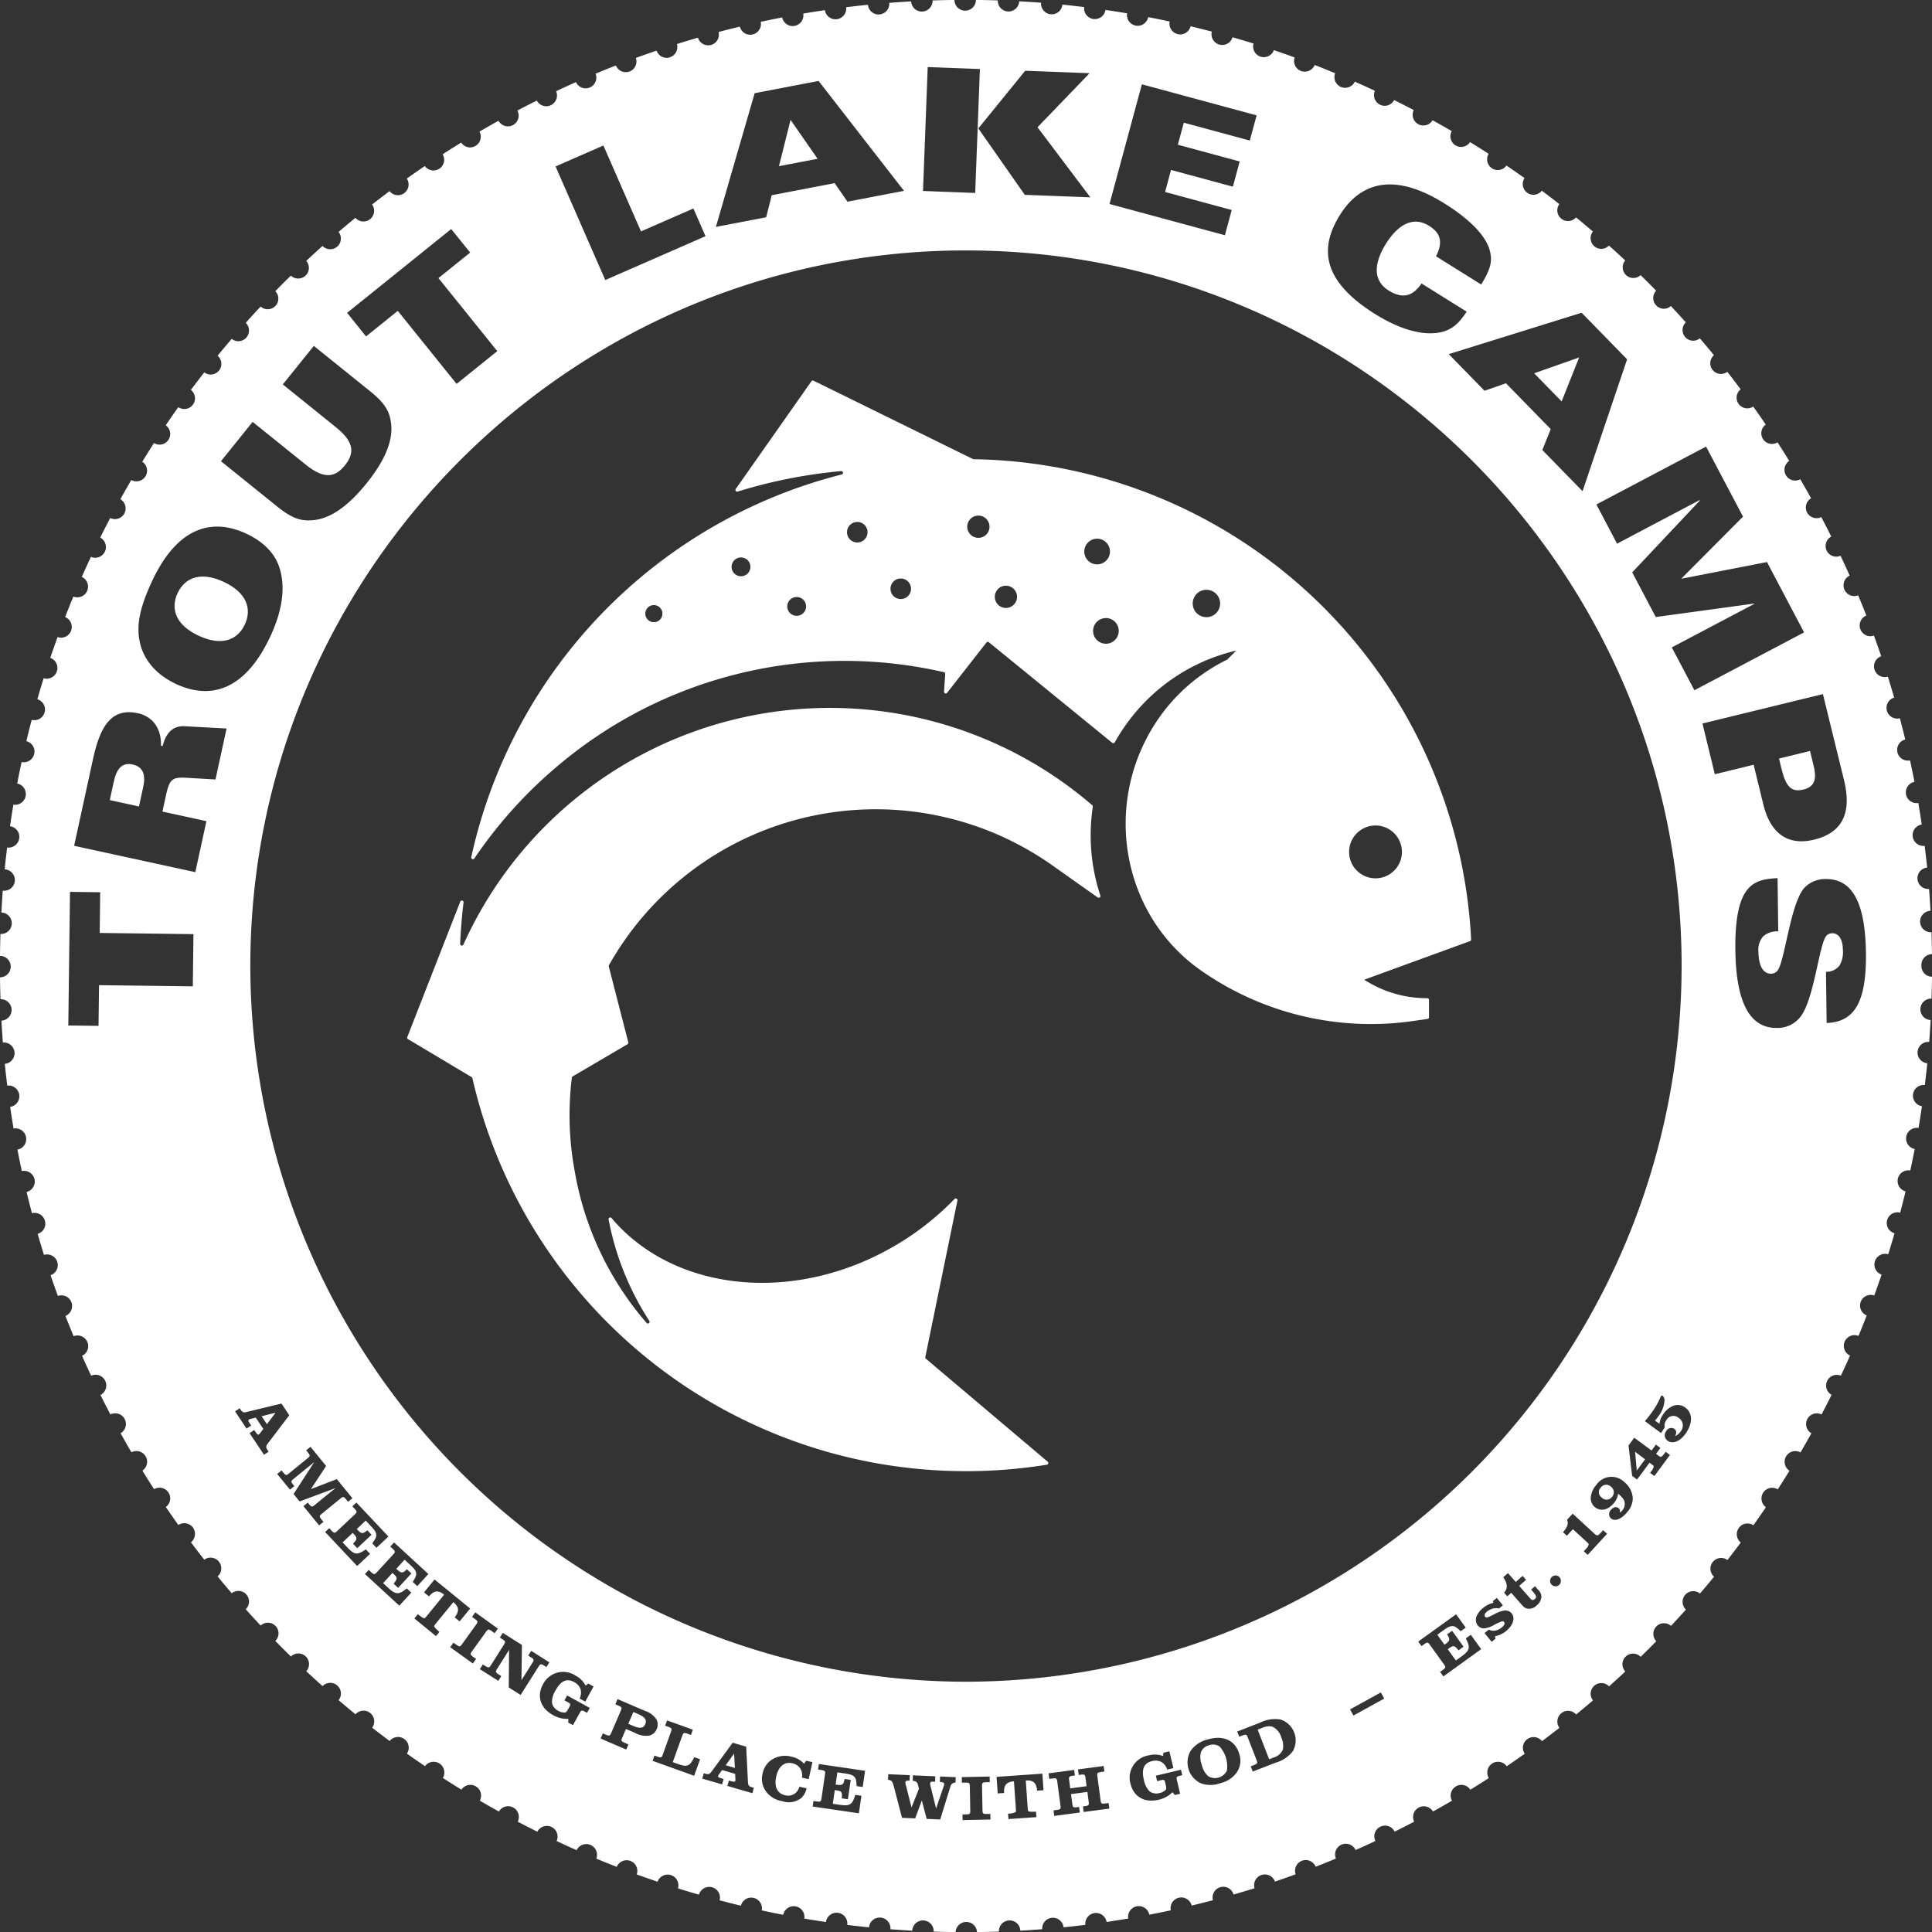
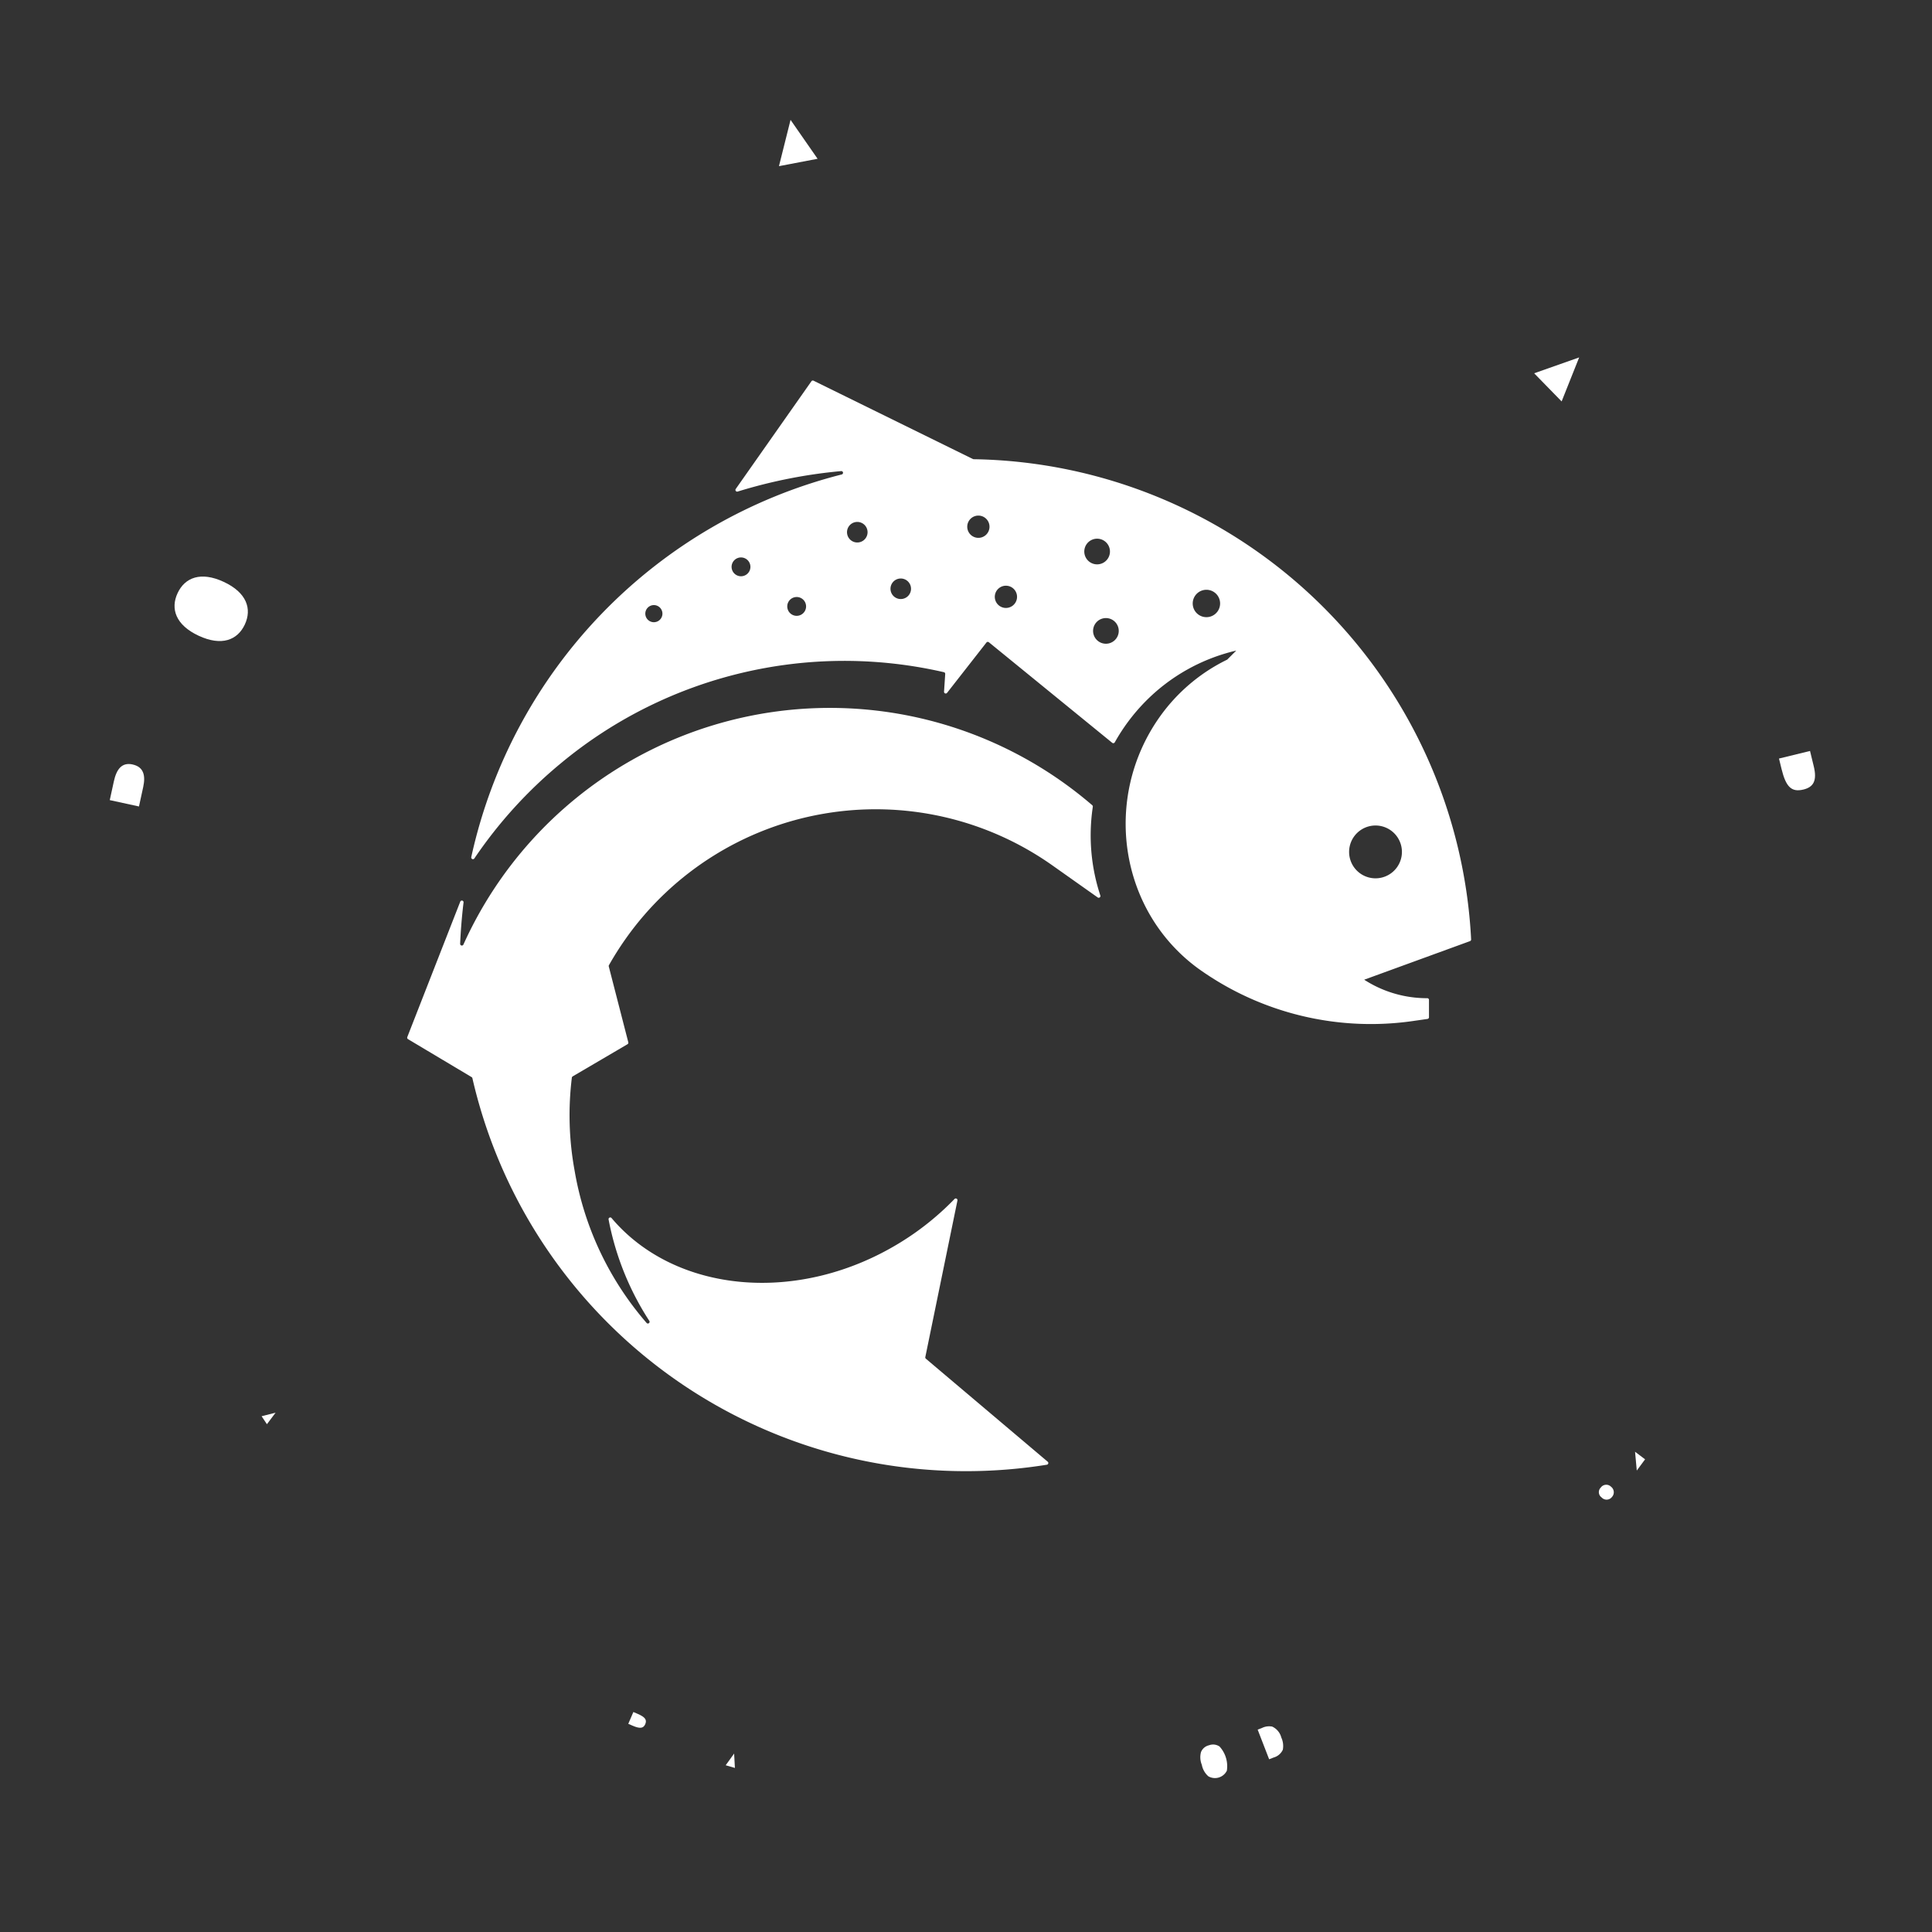
<svg xmlns="http://www.w3.org/2000/svg" width="352.036" height="352.039" viewBox="0 0 352.036 352.039">
  <rect x="0" y="0" width="352.036" height="352.039" fill="#333333" stroke="none" />
  <g id="Group_138" data-name="Group 138" transform="translate(-198 -287.999)">
    <path id="Path_1007" data-name="Path 1007" d="M401.33,378.99c1.824-.443,2.544-1.586,1.9-4.233l-.681-2.8-5.655,1.38.461,1.886c.8,3.282,1.819,4.29,3.977,3.763" transform="translate(125.262 52.879)" fill="#fff" />
    <path id="Path_1008" data-name="Path 1008" d="M226.484,353.43c-4.2-1.959-7.09-.789-8.415,2.047s-.362,5.807,3.835,7.764,7.091.79,8.415-2.045.363-5.807-3.835-7.766" transform="translate(12.29 40.597)" fill="#fff" />
    <path id="Path_1009" data-name="Path 1009" d="M214.439,373.5c-1.957-.425-2.935.835-3.427,3.1l-.74,3.395,5.321,1.159.773-3.548c.43-1.988.152-3.649-1.926-4.1" transform="translate(7.729 53.794)" fill="#fff" />
    <path id="Path_1010" data-name="Path 1010" d="M377.72,327.959l-8.2,2.89,5.006,5.128Z" transform="translate(108.023 25.167)" fill="#fff" />
    <path id="Path_1011" data-name="Path 1011" d="M269.958,479.741l-.789-.337-.927,2.153.787.341c1.349.58,1.969.5,2.308-.285s-.033-1.292-1.379-1.871" transform="translate(44.238 120.546)" fill="#fff" />
    <path id="Path_1012" data-name="Path 1012" d="M279.134,486.181l1.678.488-.143-2.621Z" transform="translate(51.098 123.471)" fill="#fff" />
-     <path id="Path_1013" data-name="Path 1013" d="M381.115,453.734l1.513-2.049-1.827-1.379Z" transform="translate(115.127 102.221)" fill="#fff" />
+     <path id="Path_1013" data-name="Path 1013" d="M381.115,453.734l1.513-2.049-1.827-1.379" transform="translate(115.127 102.221)" fill="#fff" />
    <path id="Path_1014" data-name="Path 1014" d="M377.11,454.5a1.17,1.17,0,0,0,.145,1.8,1.227,1.227,0,0,0,1.894-.088,1.265,1.265,0,0,0-.176-1.86,1.23,1.23,0,0,0-1.863.143" transform="translate(112.578 104.548)" fill="#fff" />
    <path id="Path_1015" data-name="Path 1015" d="M227.248,446.583l.97,1.454,1.578-2.1Z" transform="translate(18.42 99.471)" fill="#fff" />
    <path id="Path_1016" data-name="Path 1016" d="M335.691,483.39a2.091,2.091,0,0,0-1.907-.218,2.065,2.065,0,0,0-1.462,1.244,3.625,3.625,0,0,0,.15,2.311,3.673,3.673,0,0,0,1.193,2.1,2.415,2.415,0,0,0,3.369-1.025,5.307,5.307,0,0,0-1.343-4.415" transform="translate(84.515 122.839)" fill="#fff" />
    <path id="Path_1017" data-name="Path 1017" d="M341.252,481.058a2.94,2.94,0,0,0-1.866.256l-.777.3,2.091,5.4.833-.326a2.591,2.591,0,0,0,1.664-1.424,3.7,3.7,0,0,0-.282-2.218,3.011,3.011,0,0,0-1.662-1.987" transform="translate(88.555 121.548)" fill="#fff" />
-     <path id="Path_1018" data-name="Path 1018" d="M549.95,469.966q.064-1.988.086-3.993a1.952,1.952,0,0,1-1.931-1.953v-.21a1.951,1.951,0,0,1,1.926-1.953q-.022-2-.091-3.993h-.064a1.95,1.95,0,0,1-.111-3.9q-.113-2-.266-3.991a.869.869,0,0,1-.158.01A1.952,1.952,0,0,1,547.4,448.2a1.932,1.932,0,0,1,1.754-2.111c-.135-1.327-.29-2.648-.453-3.964a1.994,1.994,0,0,1-.248.01,1.957,1.957,0,0,1-.285-3.892c-.194-1.32-.406-2.631-.631-3.941a1.523,1.523,0,0,1-.319.036,1.956,1.956,0,0,1-.38-3.874q-.381-1.963-.8-3.908a2.338,2.338,0,0,1-.4.037,1.952,1.952,0,0,1-.476-3.845q-.467-1.943-.978-3.871a2.45,2.45,0,0,1-.474.06,1.955,1.955,0,0,1-.569-3.828q-.555-1.922-1.149-3.82a2.05,2.05,0,0,1-.564.085,1.954,1.954,0,0,1-.647-3.8q-.641-1.892-1.328-3.765a2.026,2.026,0,0,1-.645.117,1.96,1.96,0,0,1-.738-3.771q-.721-1.851-1.49-3.682a2.028,2.028,0,0,1-.706.138,1.957,1.957,0,0,1-.838-3.726q-.809-1.819-1.657-3.618a1.947,1.947,0,0,1-1.7-3.5q-.89-1.785-1.817-3.546a2.011,2.011,0,0,1-.862.2,1.976,1.976,0,0,1-1.721-1.03,1.949,1.949,0,0,1,.73-2.6q-.973-1.746-1.979-3.468a2.021,2.021,0,0,1-.931.243,1.958,1.958,0,0,1-1.076-3.586q-1.049-1.7-2.132-3.379a1.916,1.916,0,0,1-.993.287,1.945,1.945,0,0,1-1.152-3.527q-1.127-1.66-2.288-3.291a1.871,1.871,0,0,1-1.071.336,1.944,1.944,0,0,1-1.214-3.47q-1.2-1.609-2.438-3.188a1.912,1.912,0,0,1-1.131.386,1.946,1.946,0,0,1-1.3-3.416q-1.266-1.55-2.57-3.067a2.024,2.024,0,0,1-1.206.434,1.95,1.95,0,0,1-1.351-3.351q-1.342-1.5-2.719-2.969a1.944,1.944,0,0,1-1.263.491,1.97,1.97,0,0,1-1.408-.6,1.946,1.946,0,0,1-.01-2.687q-1.4-1.433-2.837-2.836a1.941,1.941,0,0,1-2.8-2.679q-1.469-1.371-2.966-2.709a1.949,1.949,0,0,1-2.691.114h.013a1.948,1.948,0,0,1-.248-2.673q-1.523-1.305-3.08-2.578a1.939,1.939,0,0,1-1.455.673,1.916,1.916,0,0,1-1.216-.43,1.948,1.948,0,0,1-.365-2.666c-1.056-.826-2.117-1.636-3.193-2.438a1.942,1.942,0,0,1-2.66.372,1.955,1.955,0,0,1-.486-2.665q-1.633-1.161-3.292-2.285a1.962,1.962,0,0,1-1.581.815,1.9,1.9,0,0,1-1.069-.324,1.965,1.965,0,0,1-.6-2.639q-1.682-1.083-3.393-2.133a1.946,1.946,0,0,1-1.628.885,2.005,2.005,0,0,1-1-.272,1.955,1.955,0,0,1-.7-2.608q-1.731-1.012-3.491-1.983a1.964,1.964,0,0,1-1.687.952,1.869,1.869,0,0,1-.926-.233,1.963,1.963,0,0,1-.825-2.572c-1.183-.623-2.375-1.227-3.574-1.825a1.938,1.938,0,0,1-1.716,1.045,1.953,1.953,0,0,1-1.785-2.735q-1.824-.853-3.662-1.666a1.941,1.941,0,0,1-2.521.971h-.011a1.967,1.967,0,0,1-1.051-2.508q-1.851-.768-3.726-1.5a1.949,1.949,0,0,1-1.8,1.214,2.08,2.08,0,0,1-.691-.117,1.956,1.956,0,0,1-1.16-2.469q-1.887-.689-3.794-1.33a1.947,1.947,0,0,1-3.7-1.206q-1.907-.594-3.832-1.144a1.92,1.92,0,0,1-2.393,1.325v.013a1.965,1.965,0,0,1-1.377-2.371q-1.924-.5-3.867-.968a1.958,1.958,0,0,1-1.9,1.486,1.619,1.619,0,0,1-.43-.052,1.952,1.952,0,0,1-1.477-2.3q-1.953-.421-3.921-.8a1.954,1.954,0,0,1-1.917,1.583,1.5,1.5,0,0,1-.341-.041,1.944,1.944,0,0,1-1.579-2.231q-1.966-.333-3.946-.621a1.958,1.958,0,0,1-1.931,1.666,1.852,1.852,0,0,1-.262-.013,1.962,1.962,0,0,1-1.684-2.176c-1.32-.161-2.642-.313-3.97-.445a1.944,1.944,0,0,1-1.936,1.763h-.169a1.972,1.972,0,0,1-1.786-2.111q-1.983-.152-3.98-.256a1.953,1.953,0,0,1-1.941,1.855h-.09a1.957,1.957,0,0,1-1.866-2.018q-1.987-.066-3.993-.085a1.953,1.953,0,0,1-3.907,0q-2,.022-3.993.09a1.955,1.955,0,0,1-1.863,2.023h-.093a1.94,1.94,0,0,1-1.939-1.848q-2,.113-3.993.264a1.942,1.942,0,0,1-1.775,2.106c-.052,0-.117.013-.17.013a1.944,1.944,0,0,1-1.938-1.772c-1.327.135-2.648.288-3.967.451a1.964,1.964,0,0,1-1.685,2.179,1.538,1.538,0,0,1-.259.015,1.95,1.95,0,0,1-1.933-1.664q-1.98.293-3.946.629a1.933,1.933,0,0,1-1.579,2.233,1.506,1.506,0,0,1-.342.041,1.951,1.951,0,0,1-1.912-1.574q-1.963.379-3.911.8a1.96,1.96,0,0,1-1.478,2.3,1.847,1.847,0,0,1-.443.052,1.952,1.952,0,0,1-1.882-1.48q-1.953.469-3.885.981a1.951,1.951,0,0,1-1.364,2.363,2.38,2.38,0,0,1-.522.065,1.956,1.956,0,0,1-1.869-1.389q-1.924.553-3.83,1.152a1.975,1.975,0,0,1-1.863,2.518,1.964,1.964,0,0,1-1.845-1.314q-1.895.645-3.773,1.333a1.961,1.961,0,0,1-1.151,2.472,2.19,2.19,0,0,1-.693.116,1.933,1.933,0,0,1-1.794-1.213c-1.242.484-2.471.981-3.7,1.495a1.961,1.961,0,0,1-1.041,2.511,2.136,2.136,0,0,1-.769.155,1.938,1.938,0,0,1-1.765-1.129q-1.824.807-3.621,1.658a1.949,1.949,0,0,1-.939,2.534,1.767,1.767,0,0,1-.847.2,1.973,1.973,0,0,1-1.729-1.03c-1.188.59-2.37,1.2-3.543,1.814A1.949,1.949,0,0,1,288.838,310q-1.748.971-3.47,1.977a1.956,1.956,0,0,1-1.7,2.883,1.951,1.951,0,0,1-1.63-.883q-1.7,1.046-3.382,2.13a1.948,1.948,0,0,1-.6,2.629,1.911,1.911,0,0,1-1.068.324,1.947,1.947,0,0,1-1.583-.805q-1.653,1.122-3.278,2.277a1.967,1.967,0,0,1-.473,2.661,2.016,2.016,0,0,1-1.149.378,1.958,1.958,0,0,1-1.527-.74q-1.6,1.2-3.18,2.43a1.956,1.956,0,0,1-.354,2.666,1.984,1.984,0,0,1-1.224.43,1.936,1.936,0,0,1-1.46-.665q-1.55,1.266-3.072,2.572a1.933,1.933,0,0,1-.241,2.67,1.942,1.942,0,0,1-2.678-.114q-1.5,1.34-2.961,2.712a1.959,1.959,0,0,1-.111,2.671,1.99,1.99,0,0,1-1.358.548,1.95,1.95,0,0,1-1.338-.53q-1.435,1.4-2.836,2.834a1.937,1.937,0,0,1-2.674,2.8q-1.376,1.467-2.715,2.966a1.944,1.944,0,0,1,.111,2.689,1.966,1.966,0,0,1-1.475.663,1.9,1.9,0,0,1-1.191-.432q-1.305,1.526-2.573,3.079a1.943,1.943,0,0,1-2.427,3.033c-.823,1.056-1.64,2.12-2.44,3.194a1.944,1.944,0,0,1-2.291,3.139q-1.164,1.635-2.287,3.3a1.951,1.951,0,0,1-1.146,3.533,2,2,0,0,1-1-.287q-1.085,1.684-2.138,3.4a1.947,1.947,0,0,1-1.074,3.576,2,2,0,0,1-.924-.241q-1.012,1.731-1.985,3.493a1.945,1.945,0,0,1,.719,2.6h.011a1.984,1.984,0,0,1-1.732,1.03,1.946,1.946,0,0,1-.846-.205q-.934,1.775-1.825,3.571a1.952,1.952,0,0,1-.914,3.675,1.826,1.826,0,0,1-.779-.169q-.856,1.819-1.669,3.657a1.95,1.95,0,0,1-1.535,3.584q-.77,1.853-1.5,3.727a1.957,1.957,0,0,1-.75,3.766,2.028,2.028,0,0,1-.626-.116c-.455,1.255-.9,2.516-1.328,3.786a1.957,1.957,0,0,1-.655,3.8,2.42,2.42,0,0,1-.554-.085c-.4,1.271-.777,2.547-1.147,3.83a1.949,1.949,0,0,1-.552,3.817,2.294,2.294,0,0,1-.478-.059q-.509,1.931-.973,3.879a1.953,1.953,0,0,1-.466,3.848,1.735,1.735,0,0,1-.4-.047q-.423,1.948-.8,3.918a1.956,1.956,0,0,1-.386,3.874,1.423,1.423,0,0,1-.308-.036q-.332,1.966-.619,3.941a1.959,1.959,0,0,1-.3,3.9,1.555,1.555,0,0,1-.228-.013q-.242,1.978-.447,3.967a1.952,1.952,0,0,1-.186,3.9.739.739,0,0,1-.158-.013c-.1,1.327-.186,2.66-.259,3.993a1.95,1.95,0,0,1-.1,3.9h-.064q-.064,1.99-.082,3.991a1.954,1.954,0,0,1,0,3.908q.022,2,.091,3.995a1.951,1.951,0,0,1,2.021,1.863,1.973,1.973,0,0,1-1.851,2.042q.112,2,.264,3.982a1.95,1.95,0,0,1,.347,3.885c.134,1.327.287,2.647.451,3.964a1.959,1.959,0,0,1,.528,3.882c.192,1.317.4,2.63.626,3.941a1.952,1.952,0,0,1,.7,3.841q.381,1.963.8,3.916a1.949,1.949,0,0,1,.867,3.8q.469,1.948.98,3.879a1.95,1.95,0,0,1,2.363,1.361v.015a1.951,1.951,0,0,1-1.328,2.383c.373,1.281.751,2.559,1.152,3.828a1.95,1.95,0,0,1,1.206,3.708c.429,1.265.875,2.52,1.33,3.773a1.943,1.943,0,0,1,2.466,1.146,1.975,1.975,0,0,1-1.085,2.507q.724,1.851,1.488,3.682a1.954,1.954,0,0,1,2.5,1.053,1.932,1.932,0,0,1-.968,2.52q.812,1.831,1.658,3.631a1.95,1.95,0,0,1,1.7,3.509q.887,1.785,1.816,3.545a1.948,1.948,0,0,1,1.851,3.426q.968,1.748,1.974,3.468a1.952,1.952,0,0,1,2,3.346q1.044,1.7,2.127,3.379a1.947,1.947,0,0,1,2.143,3.246c.751,1.1,1.508,2.2,2.28,3.281a1.958,1.958,0,0,1,2.666.474,1.979,1.979,0,0,1-.367,2.678q1.193,1.6,2.422,3.168a1.951,1.951,0,0,1,2.435,3.044q1.266,1.55,2.569,3.072a1.937,1.937,0,0,1,2.551,2.911q1.342,1.5,2.722,2.974a1.936,1.936,0,0,1,2.674,2.8q1.4,1.44,2.842,2.846a1.937,1.937,0,0,1,2.8,2.675q1.467,1.374,2.966,2.715a1.952,1.952,0,0,1,2.689-.111h-.013a1.933,1.933,0,0,1,.243,2.668q1.528,1.308,3.085,2.582a1.932,1.932,0,0,1,2.671-.243,1.952,1.952,0,0,1,.365,2.673q1.574,1.232,3.18,2.432a1.955,1.955,0,0,1,2.675-.359,1.935,1.935,0,0,1,.471,2.653c1.09.777,2.19,1.537,3.3,2.29a1.95,1.95,0,0,1,3.25,2.148q1.682,1.088,3.388,2.135a1.951,1.951,0,0,1,3.346,2q1.726,1.01,3.48,1.98a1.95,1.95,0,0,1,3.429,1.853q1.777.931,3.577,1.829a1.951,1.951,0,0,1,3.511,1.7q1.814.853,3.647,1.662a1.952,1.952,0,0,1,3.584,1.54q1.851.77,3.721,1.5a1.952,1.952,0,0,1,3.651,1.377q1.885.685,3.788,1.333a1.957,1.957,0,0,1,3.721,1.209q1.9.6,3.825,1.146a1.951,1.951,0,0,1,3.762,1.035q1.931.506,3.879.973a1.949,1.949,0,0,1,3.8.862q1.953.423,3.916.8a1.952,1.952,0,0,1,3.841.694q1.961.333,3.939.623a1.958,1.958,0,0,1,3.881.526q1.978.242,3.967.445a1.955,1.955,0,0,1,3.9.347c1.323.1,2.652.186,3.98.259a1.95,1.95,0,0,1,3.9.168q1.99.066,3.995.086a1.953,1.953,0,0,1,3.9,0q2-.022,3.995-.085a1.95,1.95,0,0,1,3.9-.173c1.335-.075,2.666-.16,3.991-.264a1.95,1.95,0,0,1,3.884-.345q1.995-.2,3.978-.45a1.953,1.953,0,0,1,3.869-.526q1.978-.288,3.941-.628a1.952,1.952,0,0,1,3.841-.694q1.965-.381,3.916-.8a1.949,1.949,0,0,1,3.8-.865c1.3-.311,2.59-.634,3.877-.976a1.951,1.951,0,0,1,3.762-1.035c1.279-.372,2.559-.753,3.825-1.151a1.952,1.952,0,0,1,3.711-1.208q1.9-.641,3.77-1.325a1.952,1.952,0,0,1,3.651-1.379q1.855-.726,3.688-1.488A1.952,1.952,0,0,1,445,625.1q1.819-.8,3.618-1.651a1.948,1.948,0,0,1,3.506-1.7q1.79-.887,3.556-1.819a1.948,1.948,0,0,1,3.426-1.848q1.746-.971,3.467-1.974a1.939,1.939,0,0,1,.714-2.6h-.011a1.944,1.944,0,0,1,2.637.6q1.7-1.044,3.374-2.124a1.955,1.955,0,0,1,3.26-2.153q1.655-1.122,3.282-2.278a1.944,1.944,0,0,1,3.139-2.29q1.6-1.2,3.177-2.425a1.951,1.951,0,0,1,3.046-2.433q1.548-1.269,3.071-2.57a1.946,1.946,0,0,1,2.926-2.56q1.5-1.337,2.963-2.707a1.936,1.936,0,0,1,2.8-2.674q1.44-1.406,2.846-2.841a1.941,1.941,0,0,1,2.683-2.8q1.374-1.469,2.719-2.968a1.941,1.941,0,0,1,2.555-2.919q1.3-1.521,2.572-3.072a1.95,1.95,0,0,1,2.437-3.04q1.232-1.579,2.433-3.181a1.954,1.954,0,0,1,2.3-3.154q1.159-1.628,2.283-3.287a1.951,1.951,0,0,1,2.15-3.253q1.09-1.68,2.14-3.392a1.946,1.946,0,0,1,2-3.336q1.017-1.736,1.99-3.493a1.947,1.947,0,0,1,1.85-3.424q.936-1.777,1.829-3.573a1.948,1.948,0,0,1,1.695-3.5c.57-1.211,1.128-2.433,1.671-3.657a1.951,1.951,0,0,1,1.54-3.584q.77-1.853,1.5-3.726a1.946,1.946,0,0,1,1.372-3.641q.689-1.887,1.336-3.8a1.949,1.949,0,0,1,1.206-3.706q.6-1.9,1.147-3.827a1.951,1.951,0,0,1,1.035-3.762q.511-1.929.975-3.876a1.95,1.95,0,0,1,.865-3.8q.423-1.951.8-3.918a1.951,1.951,0,0,1,.7-3.838q.335-1.97.624-3.954a1.953,1.953,0,0,1,.526-3.869q.244-1.978.448-3.964a1.95,1.95,0,0,1,.346-3.885c.1-1.327.187-2.657.262-3.991a1.95,1.95,0,0,1,.17-3.9M486.194,344.985l8.288,8.486L486.36,377.5l-7.326-7.5,1.529-3.81-8.155-8.354L468.5,359.2l-6.516-6.674Zm-44.052-17.793c2.833-4.539,8.34-8.811,19.065-2.115,4.8,3,7.587,5.991,8.265,8.627.482,1.889.152,3.305-1.579,6.136l-8.229-5.139c1.263-2.5.918-4.187-1.261-5.546-3.133-1.956-5.885.09-7.874,3.274s-2.617,6.557.513,8.512c2.443,1.526,4.353,1.131,5.973-1.289l8.229,5.139c-1.129,1.69-2.36,3.248-4.741,3.753-3.442.728-7.776-.722-11.891-3.291-9.609-6-10.3-11.93-6.47-18.061M406.068,303.36l20.907,5.657-1.244,4.591-12.026-3.255-1.085,4.019,11.27,3.049-1.245,4.591-11.268-3.046-1.085,4.014,12.145,3.287-1.245,4.594-21.024-5.691Zm-21.262-2.469,11.73.447-9.487,9.849,9.627,12.769-11.945-.455-8.467-12.1Zm-17.763-.675,9.508.362-.859,22.579-9.507-.362Zm-31.535,4.766,11.651-2.234,15.563,20.027-10.3,1.972-2.336-3.377-11.466,2.2-1.014,4.019-9.159,1.754Zm-27.56,9.529,6.848,15.656,9.549-4.177,2.208,5.046-18.264,7.991-9.057-20.7Zm-27.733,15.222,3.454,4.288-5.776,4.653,10.718,13.307-7.411,5.967-10.718-13.306L264.7,349.3,261.251,345Zm-36.181,35.14,9.652,7.773c3.364,2.709,5.355,2.384,7.16.14s1.7-4.255-1.664-6.963l-9.65-7.777,5.652-7.02,10.286,8.286c2.779,2.238,3.517,3.718,3.789,5.823.419,3.273-1.275,6.969-4.475,10.942s-6.451,6.417-9.738,6.705c-2.117.184-3.719-.222-6.5-2.459l-10.284-8.286Zm-10.9,102.852-17.087-.217-.093,7.416-5.51-.068.311-24.348,5.5.07-.091,7.417,17.085.217Zm4.128-37.694-5.09-.3c-2.816-.166-3.269.153-3.962,3.331l-.613,2.815,8.014,1.745-2.024,9.293-22.081-4.8,3.423-15.721c1.312-6.022,3.317-9.492,8.209-8.428,2.9.632,4.3,3.051,4.189,5.91l.308.067c.526-2.129,1.677-3.737,3.99-3.617l7.66.417Zm-7.178-17.4c-3.97-1.855-6.092-4.78-6.667-7.914-.476-2.6-.176-5.538,2.287-10.815,4.674-10.01,11.045-11.524,17.172-8.664,3.146,1.468,5.163,3.584,5.988,6.04,1.094,3.206.857,7.412-1.607,12.686-4.674,10.012-11.045,11.528-17.172,8.667m16.626,139.52.243.364-.848.565-2.632-3.946.851-.566.2.3c.319.478.489.606.657.5a.931.931,0,0,0,.179-.194l.619-.808-1.374-2.057-.919.23a.9.9,0,0,0-.328.122c-.166.111-.129.267.171.719l.238.36-.846.567-2.091-3.134.847-.569.168.256c.334.5.522.57,1.19.4l6.252-1.514,1.42,2.127-3.9,5.137c-.359.478-.378.719-.1,1.138m9.435,13.791-2.855-3.5.79-.645.173.207c.487.6.6.629,1.074.243l3.8-3.09-6.531,2.428-1.1-1.348,3.763-5.823-3.8,3.093c-.473.388-.466.5.007,1.085l.163.2-.789.644-2.329-2.854.792-.645.282.347c.466.57.58.6,1.053.214l3.431-2.8c.474-.386.468-.5,0-1.076l-.284-.346.792-.644,2.846,3.491-2.769,4.215,4.72-1.82L262.216,561l-.79.645-.295-.363c-.491-.6-.6-.629-1.077-.243l-3.431,2.8c-.473.388-.469.5.021,1.1l.3.363Zm6.935,7.409-5.833-6.195.742-.7.354.378c.525.552.639.574,1.084.155l3.22-3.033c.447-.419.432-.536-.09-1.094l-.357-.375.742-.7,5.835,6.192-2.177,2.054-.771-.821c.641-.878.781-1.188.72-1.63s-.267-.766-1.107-1.654l-.8-.854-1.635,1.54.163.171c.693.733.973.742,1.759.051l.773.82-2.6,2.446-.773-.818c.805-.857.812-1.04.1-1.8l-.163-.169-1.838,1.729.83.88c1.335,1.418,1.84,1.475,3.4.391l.774.82Zm10.731,1.219c-.077-.435-.323-.742-1.221-1.566l-.864-.8-1.519,1.651.174.16c.742.683,1.024.673,1.757-.073l.831.763-2.417,2.627-.83-.764c.743-.914.738-1.094-.034-1.8l-.171-.16-1.71,1.86.89.82c1.434,1.317,1.943,1.338,3.423.147l.828.763-2.184,2.376-6.262-5.763.689-.748.38.347c.562.518.68.528,1.094.08l2.994-3.256c.414-.45.393-.564-.169-1.081l-.378-.35.689-.75,6.26,5.758-2.024,2.2-.83-.763c.577-.921.7-1.244.6-1.68m3.735,9.107c-.38.464-.437.552-.416.676.036.181.3.453.945,1l-.631.771L273.5,582.9l.627-.771c.636.5,1,.738,1.177.729.117.007.192-.068.572-.533l3.054-3.749c-1.048-.869-1.84-.787-2.764.308l-.9-.735,1.915-2.347,6.483,5.289-1.913,2.345-.9-.733c.878-1.134.807-1.92-.248-2.764Zm6.756,6.28.456.328-.595.828-4.122-2.969.595-.828.456.331c.629.453.746.451,1.1-.046l2.586-3.592c.357-.5.321-.6-.308-1.059l-.456-.328.595-.828,4.125,2.969-.6.828-.456-.331c-.621-.447-.738-.445-1.092.052l-2.588,3.592c-.355.494-.321.606.3,1.053m11.847,1.71-3.274,5.178-2.163-1.366.065-6.845-2.2,3.48c-.324.517-.282.627.342,1.02l.435.277-.544.862-3.361-2.125.544-.864.406.258c.626.394.743.386,1.069-.129l2.366-3.74c.326-.517.285-.626-.341-1.022l-.406-.258.544-.86,3.481,2.2-.086,6.418,2.014-3.183c.326-.518.285-.626-.341-1.022l-.437-.277.546-.862,3.312,2.1-.546.862-.355-.227c-.627-.394-.742-.386-1.069.129m8.5,6.39-1.017-.561a2.475,2.475,0,0,0,.156-1.723,2.373,2.373,0,0,0-1.183-1.284c-1.314-.722-2.406-.227-3.374,1.532a4.007,4.007,0,0,0-.644,2.231,2.027,2.027,0,0,0,1.113,1.462,2.154,2.154,0,0,0,1.266.332c.184-.046.337-.2.531-.551l.264-.484c.262-.474.228-.557-.295-.848l-.608-.334.492-.893,4.122,2.272-.492.89-.442-.241c-.443-.244-.634-.215-.825.135l-1.3,2.352-.862-.473.023-.673a5.059,5.059,0,0,1-2.779-.673c-2.314-1.276-3.035-3.465-1.845-5.626a4.117,4.117,0,0,1,5.906-1.6,4.386,4.386,0,0,1,1.873,1.85l.456-.39.976.538Zm9.026,5.677-1.607-.693-.683,1.587c-.241.559-.183.662.52.963l.614.264-.4.937-4.666-2.01.4-.937.474.205c.7.3.815.274,1.056-.287l1.75-4.065c.236-.553.178-.652-.523-.953l-.474-.2.407-.947,4.873,2.094a4.131,4.131,0,0,1,2.194,1.583,2.008,2.008,0,0,1,.054,1.8,1.924,1.924,0,0,1-1.4,1.183,4.152,4.152,0,0,1-2.586-.523m10.817,7.836-7.585-2.727.345-.957.484.174c.719.259.833.223,1.033-.337l1.5-4.179c.205-.574.142-.673-.577-.929l-.486-.176.344-.96,4.7,1.69-.344.96-.552-.2c-.717-.254-.83-.222-1.035.355l-1.728,4.8.7.249c1.237.442,1.641.5,2.088.3.4-.181.671-.522,1.131-1.454l1.059.383Zm10.6,3.173-4.554-1.325.285-.978.35.1c.551.158.763.147.817-.044a.87.87,0,0,0,.016-.267l-.046-1.015-2.378-.689-.554.769a.857.857,0,0,0-.173.3c-.057.192.075.293.592.442l.417.122-.285.978-3.617-1.051.285-.979.293.086c.572.168.764.1,1.17-.455l3.8-5.188,2.459.714.326,6.439c.036.6.174.8.657.934l.416.124Zm10.26-2.557-1.226-.277a2.282,2.282,0,0,0-.274-1.623,2.256,2.256,0,0,0-1.485-1c-1.431-.319-2.508.57-2.919,2.4-.417,1.86.168,3.108,1.623,3.436a2.06,2.06,0,0,0,1.71-.279,2.178,2.178,0,0,0,.878-1.283l1.317.295a3.449,3.449,0,0,1-.916,1.718,3.632,3.632,0,0,1-3.5.623,4.58,4.58,0,0,1-2.963-1.745,3.893,3.893,0,0,1-.629-3.3,3.854,3.854,0,0,1,1.933-2.673,4.453,4.453,0,0,1,3.3-.39,4.143,4.143,0,0,1,2.308,1.288l.388-.548,1.147.256Zm9.852,1.429-1.115-.161c-.042-1.087-.124-1.418-.447-1.729s-.685-.432-1.892-.609l-1.162-.169-.323,2.22.231.034c1,.145,1.224-.024,1.411-1.051l1.115.161-.518,3.533-1.115-.165c.1-1.173-.008-1.32-1.041-1.47l-.233-.036-.363,2.5,1.195.174c1.926.284,2.358.011,2.909-1.8l1.115.163-.466,3.193-8.419-1.232.148-1.009.512.075c.755.111.857.054.947-.549l.641-4.379c.088-.6,0-.688-.75-.8l-.512-.073.147-1.01,8.419,1.232Zm16.906-.794c-.552.011-.81.235-.976.861l-1.812,5.853-2.463-.111-.883-3.361-1.214,3.268-2.4-.1-1.457-5.6c-.271-1.048-.394-1.195-1.092-1.354l.044-.994,3.929.173-.044,1c-.554-.024-.755.06-.764.284a2.12,2.12,0,0,0,.1.582l1.02,4.016,1.349-3.406c-.262-1.224-.363-1.356-1.134-1.447l.044-1,4.079.181-.044.994-.4-.018c-.341-.015-.5.083-.509.331a1.369,1.369,0,0,0,.044.344l1.048,4.216,1.389-4.074a1.238,1.238,0,0,0,.086-.362c.011-.256-.205-.373-.792-.4l.044-1,2.849.127Zm1.294,6.817-.021-1.017.564-.013c.774-.015.867-.086.854-.7l-.081-4.425c-.013-.613-.109-.68-.882-.665l-.564.01-.02-1.017,5.082-.1.016,1.019-.562.013c-.761.013-.854.086-.846.7l.086,4.423c.013.611.108.681.87.665l.564-.01.018,1.019Zm13.579-5.359c-.134-1.426-.722-1.949-2.068-1.845l.336,4.813c.042.6.06.7.161.777.147.108.526.129,1.371.08l.068,1-5.093.354-.07-.993a2.9,2.9,0,0,0,1.358-.272c.091-.077.095-.183.054-.777l-.337-4.829c-1.359.085-1.881.688-1.8,2.117l-1.162.082-.209-3.02,8.346-.582.212,3.02Zm8.483,3.887-.134-1.012.266-.036c.779-.106.864-.189.784-.781l-.246-1.827-2.978.4.243,1.827c.08.593.183.652.963.548l.267-.036.137,1.012-4.664.623-.137-1.01.512-.068c.758-.1.839-.183.763-.777l-.588-4.4c-.083-.6-.183-.662-.939-.559l-.513.067-.135-1.01,4.664-.624.137,1.012-.269.036c-.779.1-.862.184-.784.79l.205,1.526,2.978-.4-.2-1.522c-.082-.608-.183-.665-.962-.561l-.269.036-.137-1.009,4.676-.626.135,1.012-.51.068c-.768.1-.854.186-.771.789l.588,4.4c.077.595.179.652.948.549l.51-.07.135,1.012Zm17.473-6.589c-.492.116-.613.267-.518.654l.619,2.616-.957.228-.437-.509a5.092,5.092,0,0,1-2.51,1.366c-2.569.609-4.576-.528-5.145-2.929a4.111,4.111,0,0,1,3.3-5.148,4.395,4.395,0,0,1,2.634.111l.077-.595,1.082-.261.727,3.062-1.129.267a2.479,2.479,0,0,0-1.038-1.382,2.406,2.406,0,0,0-1.739-.156c-1.464.347-1.936,1.451-1.473,3.4a4.038,4.038,0,0,0,1.023,2.086,2.033,2.033,0,0,0,1.807.331,2.138,2.138,0,0,0,1.16-.6c.108-.158.112-.378.023-.764l-.127-.539c-.125-.526-.209-.566-.79-.427l-.675.16-.235-.994,4.578-1.085.235.994Zm10.5-.727a5.1,5.1,0,0,1-3.02,2.058,5.168,5.168,0,0,1-3.7-.015,4.216,4.216,0,0,1-1.778-5.853,5.222,5.222,0,0,1,3.038-2.065c2.888-.877,5.069.088,5.823,2.572a3.8,3.8,0,0,1-.367,3.3m10.167-3.793a6.007,6.007,0,0,1-3.154,2.127l-4.179,1.618-.368-.95.492-.191c.733-.285.8-.383.575-.953l-1.6-4.125c-.222-.57-.336-.6-1.068-.319l-.492.191-.368-.949,4.18-1.618a6.039,6.039,0,0,1,3.763-.556,4.009,4.009,0,0,1,2.215,5.725m11.022-6.459-.616-1.118,5.611-3.093.616,1.12ZM461,593.467l-.6-.828.42-.3c.619-.447.654-.559.3-1.054l-2.588-3.592c-.357-.5-.474-.5-1.094-.052l-.417.3-.6-.826,6.9-4.971,1.747,2.428-.913.658c-.786-.751-1.077-.932-1.524-.931s-.792.165-1.783.88l-.952.684,1.31,1.822.192-.138c.816-.592.864-.87.28-1.737l.914-.658,2.084,2.9-.913.658c-.745-.914-.924-.942-1.772-.331l-.191.137,1.475,2.049.981-.707c1.579-1.139,1.7-1.631.834-3.321l.913-.657,1.886,2.617Zm11.42-8.257a4.589,4.589,0,0,1-2.021.937l.112.437-.707.577-1.3-1.591.781-.637a1.763,1.763,0,0,0,1.2.173,2.426,2.426,0,0,0,1.116-.528c.518-.424.67-.776.455-1.04a.363.363,0,0,0-.433-.086,8.447,8.447,0,0,0-1.42.658,4.842,4.842,0,0,1-1.636.59,1.453,1.453,0,0,1-1.3-.515,1.721,1.721,0,0,1-.233-1.643,3.826,3.826,0,0,1,1.245-1.573,4.224,4.224,0,0,1,1.835-.908l-.083-.324.711-.579,1.1,1.356-.707.577a2.181,2.181,0,0,0-1.2.026,3.411,3.411,0,0,0-.993.535c-.4.329-.536.681-.341.918.207.256.427.212,1.583-.383a5.741,5.741,0,0,1,1.669-.678,1.518,1.518,0,0,1,1.574.445c.712.872.3,2.187-1.009,3.256m5.592-4.692a1.921,1.921,0,0,1-1.71.595c-.432-.1-.631-.259-1.217-.927l-1.711-1.951-.724.632-.582-.662c.7-.784.644-1.685-.165-2.8l.874-.768,1.416,1.615,1.253-1.1.626.716-1.252,1.1,1.9,2.172c.218.245.287.31.394.359a.512.512,0,0,0,.549-.122c.368-.326.3-.623-.329-1.336l-.342-.39.706-.619.541.619a1.772,1.772,0,0,1,.624,1.263,2.137,2.137,0,0,1-.854,1.607m4.052-3.691a.989.989,0,1,1,.094-1.459,1.036,1.036,0,0,1-.094,1.459m-108.047,17.6a130.55,130.55,0,0,1-130.4-130.4c0-71.9,58.5-130.4,130.4-130.4s130.4,58.5,130.4,130.4a130.55,130.55,0,0,1-130.4,130.4m113.289-23.111-.716-.658.414-.448a1.7,1.7,0,0,0,.487-.812c-.011-.1-.073-.178-.461-.536l-2.417-2.223-1.1,1.193-.7-.644c.825-.966,1.015-1.574.735-2.274l1.019-1.107,3.894,3.584c.569.525.67.5,1.287-.171l.373-.406.717.66Zm7.152-7.738c-1.043,1.25-2.205,1.688-2.925,1.087a1.08,1.08,0,0,1,.026-1.57c.429-.513.978-.621,1.382-.28.235.194.287.407.191.8a2.633,2.633,0,0,0,.5-.419,1.8,1.8,0,0,0,.36-1.64c-.137-.406-.36-.686-1.141-1.4a3.34,3.34,0,0,1-.773,1.726,3.905,3.905,0,0,1-1.315,1.027,2.07,2.07,0,0,1-2.895-2.1,4.035,4.035,0,0,1,1.014-2.254,3.341,3.341,0,0,1,5.075-.531,4.149,4.149,0,0,1,1.561,2.909,3.865,3.865,0,0,1-1.064,2.645m5-6.628-.784-.577.225-.3a2.132,2.132,0,0,0,.44-.87c0-.1-.059-.158-.389-.4l-.378-.279L496.3,557.59l-.9-.662-.663-5.541,1.045-1.415,3.154,2.331.794-1.077.82.606-.794,1.077.565.419c.323.236.486.153.966-.5l.217-.292.782.577Zm5.844-7.958c-1.022,1.573-2.391,2.2-3.383,1.552a1.2,1.2,0,0,1-.308-1.77,1.033,1.033,0,0,1,1.449-.442c.432.282.491.711.176,1.345a2.482,2.482,0,0,0,1.048-.9,1.676,1.676,0,0,0-.486-2.485,1.441,1.441,0,0,0-2.164.487,1.607,1.607,0,0,0-.29,1.309l-.672,1.032-2.938-2.172a20.566,20.566,0,0,0,1.78-2.373,11.353,11.353,0,0,0,1.079-2.07l.051-.078c.09-.139.2-.179.326-.1a1.224,1.224,0,0,1,.323,1.035,5.328,5.328,0,0,1-.934,2.471,9.221,9.221,0,0,1-.8,1.01l.833.595a3.564,3.564,0,0,1,.616-1.656,4.135,4.135,0,0,1,1.76-1.573,2.245,2.245,0,0,1,2.233.207c1.385.9,1.5,2.727.3,4.575m1.451-135.223-4.119-7.805,15.032-7.931-.029-.055-17.923,2.45-4.293-8.136,12.315-13.081-.046-.083-15.03,7.931-3.766-7.14,19.985-10.546,6.733,12.761-11.192,11.247.029.057,15.529-3.028,6.76,12.817Zm3.721,15.305-2.254-9.243,21.95-5.359L534,430.127c1.291,5.292.28,9.468-5.435,10.864-5.351,1.305-8.134-1.783-9.262-6.407l-1.767-7.238Zm20.374,45.325-.119-9.327a2.952,2.952,0,0,0,2.489-1.188,4.778,4.778,0,0,0,.592-2.792c-.024-2-.79-3.057-1.949-3.043a1.434,1.434,0,0,0-1.027.419c-1.389,1.488-2.259,11.955-4.911,14.991a5.231,5.231,0,0,1-4.171,1.837c-4.475.057-7.406-3.848-7.535-14.145-.156-12.268,3.5-12.908,7.689-13.148l.122,9.7a3.87,3.87,0,0,0-2.741.911,3.707,3.707,0,0,0-.875,2.732c.026,1.972.523,4.1,2.337,4.073a1.527,1.527,0,0,0,1.027-.42c1.423-1.3,2.35-12.111,4.972-15.182a5.2,5.2,0,0,1,3.923-1.644c4.946-.062,7.225,4.446,7.339,13.491.121,9.608-2.5,12.549-7.163,12.735" transform="translate(0 0)" fill="#fff" />
    <path id="Path_1019" data-name="Path 1019" d="M287.2,301.4l-2.112,8.434,7.039-1.345Z" transform="translate(54.849 8.442)" fill="#fff" />
    <path id="Path_1020" data-name="Path 1020" d="M243.671,427.509l11.6,6.923a.311.311,0,0,1,.14.2,92.242,92.242,0,0,0,89.9,71.6,92.784,92.784,0,0,0,14.777-1.175.314.314,0,0,0,.15-.549l-22.2-18.769a.313.313,0,0,1-.1-.3l5.853-28.525a.312.312,0,0,0-.528-.282,50.6,50.6,0,0,1-9.777,7.867c-18.591,11.5-41.154,9.318-52.717-4.386a.31.31,0,0,0-.543.259,51.486,51.486,0,0,0,7.424,18.479.312.312,0,0,1-.5.37,56.879,56.879,0,0,1-13.11-27.718l0,0a55.9,55.9,0,0,1-.507-16.974.311.311,0,0,1,.153-.231l9.989-5.862a.317.317,0,0,0,.143-.349l-3.558-13.821a.314.314,0,0,1,.031-.233,56.551,56.551,0,0,1,3.059-4.826,55.783,55.783,0,0,1,77.751-13.348l8.253,5.836a.312.312,0,0,0,.476-.35,34.967,34.967,0,0,1-1.371-16.171.309.309,0,0,0-.1-.282,73.28,73.28,0,0,0-114.581,25.373.312.312,0,0,1-.6-.137c.072-1.653.238-4.405.619-7.515a.312.312,0,0,0-.6-.155l-9.65,24.675a.313.313,0,0,0,.132.381" transform="translate(28.667 49.833)" fill="#fff" />
    <path id="Path_1021" data-name="Path 1021" d="M250.692,417.384a.312.312,0,0,0,.562.243,82.267,82.267,0,0,1,15.915-17.467,80.832,80.832,0,0,1,69.638-16.472.31.31,0,0,1,.244.324l-.215,3.227a.31.31,0,0,0,.554.214l7.171-9.169a.315.315,0,0,1,.445-.049l22.475,18.322a.31.31,0,0,0,.468-.09,34.886,34.886,0,0,1,5.461-7.315,34.1,34.1,0,0,1,16.671-9.4l-1.649,1.649a32.515,32.515,0,0,0-12.32,10.465c-10.395,14.706-7.42,35.189,6.969,45.766A53.953,53.953,0,0,0,422.7,447.19l2.23-.318a.314.314,0,0,0,.269-.311V443.4a.312.312,0,0,0-.311-.311h-.393a21.05,21.05,0,0,1-11.1-3.367l19.284-7.031a.318.318,0,0,0,.2-.31,92.21,92.21,0,0,0-90.644-87.5.338.338,0,0,1-.132-.029l-29.041-14.275a.311.311,0,0,0-.391.1l-13.786,19.621a.312.312,0,0,0,.349.478,92.2,92.2,0,0,1,18.865-3.729.312.312,0,0,1,.1.613,92.345,92.345,0,0,0-67.509,69.731m164.766-5.766a4.812,4.812,0,1,1-4.811,4.813,4.814,4.814,0,0,1,4.811-4.813m-32.914-41.8a2.495,2.495,0,1,1,.758,3.445,2.492,2.492,0,0,1-.758-3.445m-14.1,7.35a2.338,2.338,0,1,1-1.1-3.118,2.339,2.339,0,0,1,1.1,3.118m-5.928-16.218a2.338,2.338,0,1,1,1.47,2.961,2.338,2.338,0,0,1-1.47-2.961m-16.386,8.591a2.026,2.026,0,1,1,1.578,2.394,2.027,2.027,0,0,1-1.578-2.394m-5.056-12.528a2.028,2.028,0,1,1,1.861,2.184,2.029,2.029,0,0,1-1.861-2.184m-12.2,9.6a1.871,1.871,0,1,1-1.791,1.949,1.873,1.873,0,0,1,1.791-1.949m-8.149-10.284a1.872,1.872,0,1,1-1.54,2.153,1.872,1.872,0,0,1,1.54-2.153M309.5,370.061a1.714,1.714,0,1,1-1.16,2.128,1.711,1.711,0,0,1,1.16-2.128m-10.341-7.14a1.715,1.715,0,1,1-.893,2.252,1.713,1.713,0,0,1,.893-2.252m-15.814,8.67a1.56,1.56,0,1,1-.812,2.052,1.56,1.56,0,0,1,.812-2.052" transform="translate(33.18 26.792)" fill="#fff" />
  </g>
</svg>